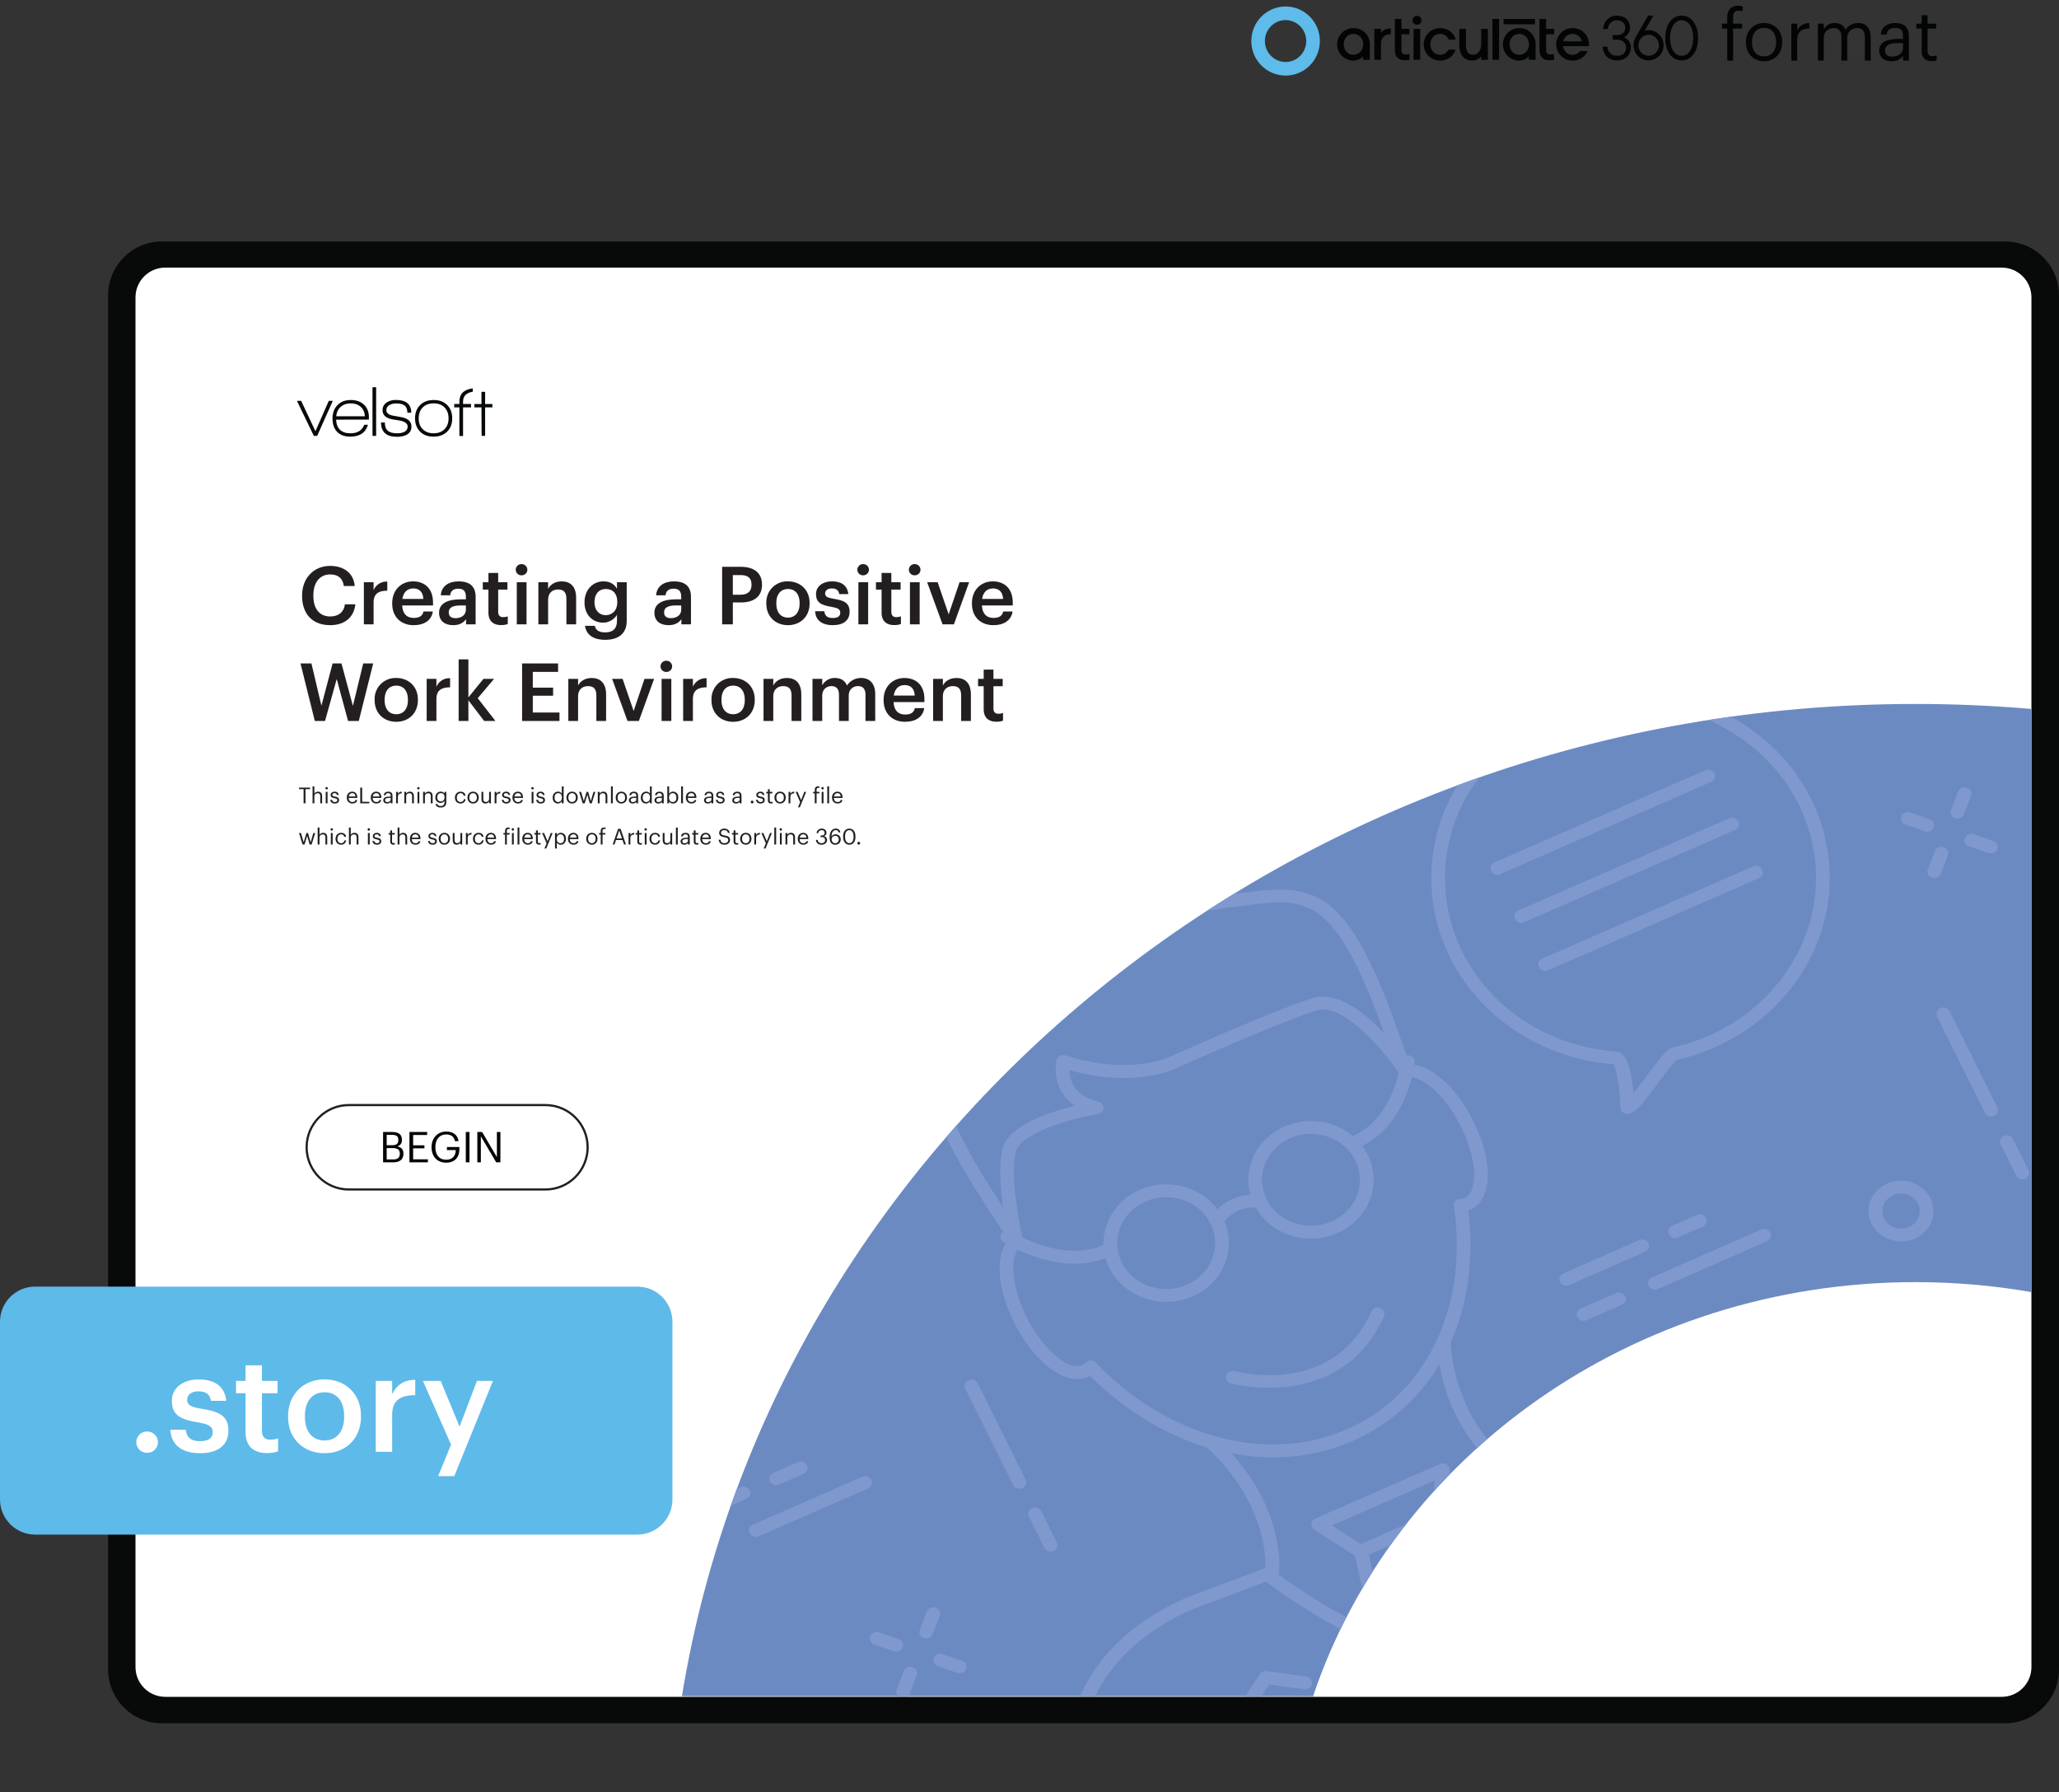
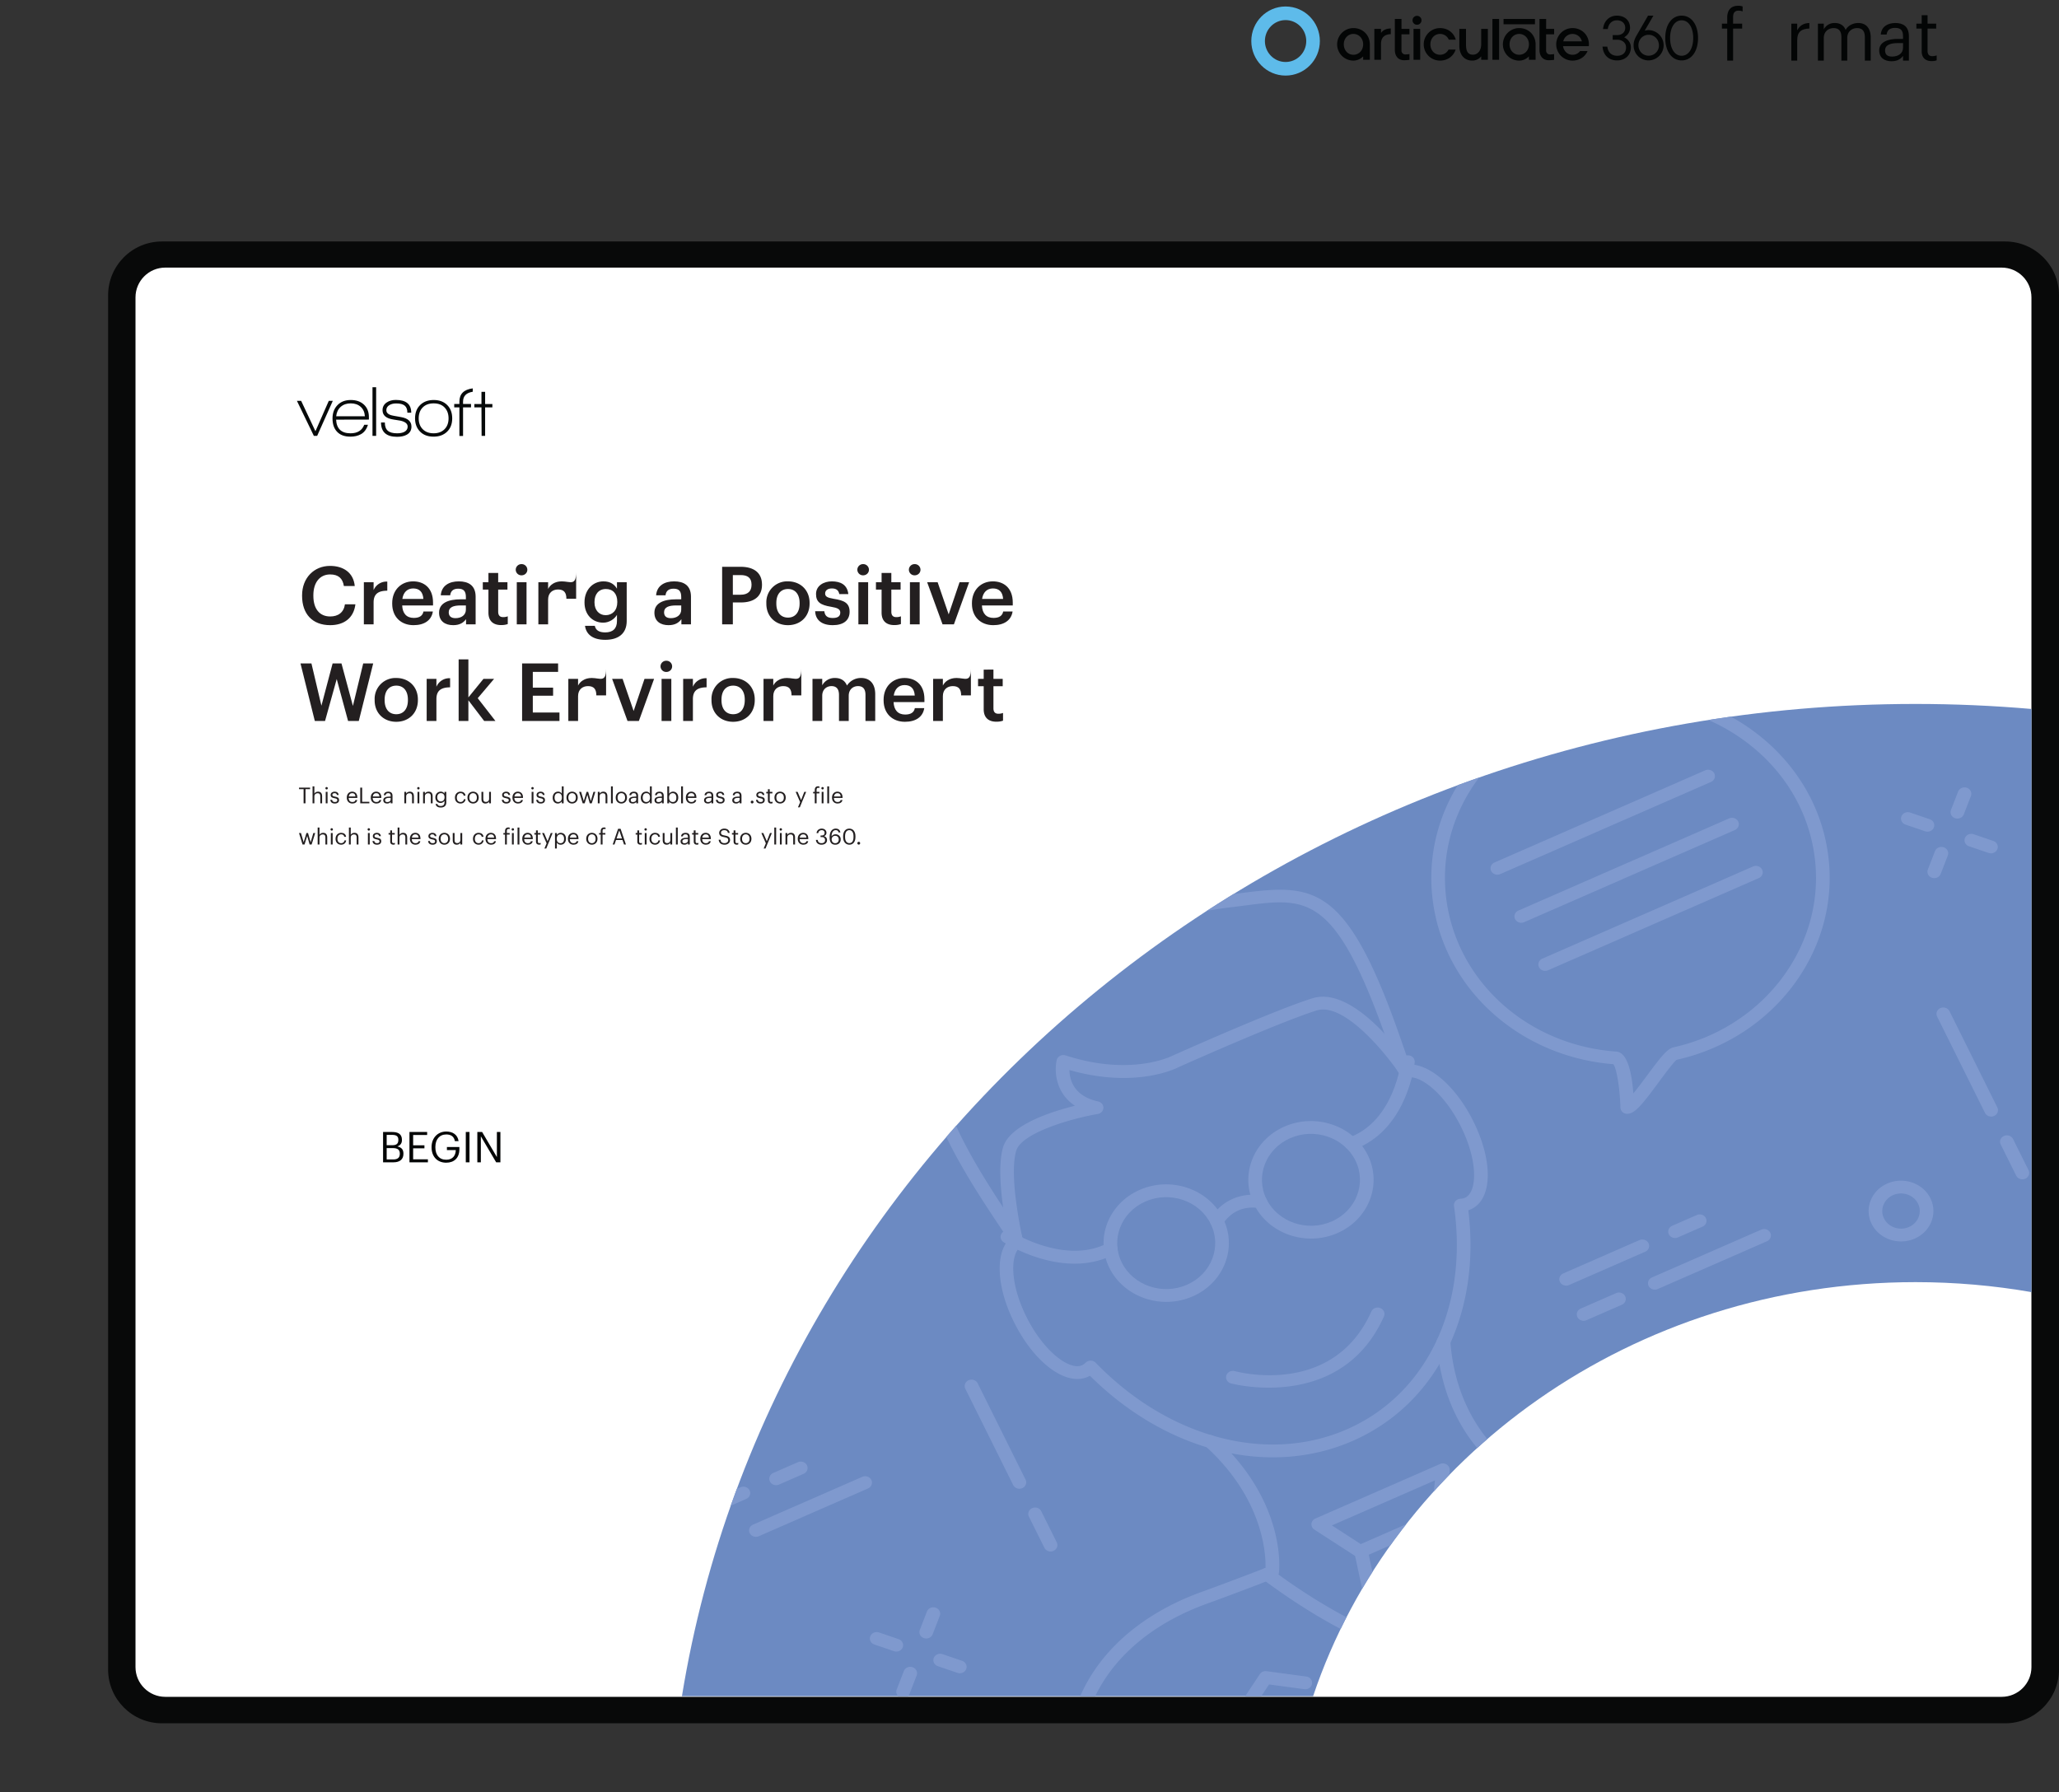
<svg xmlns="http://www.w3.org/2000/svg" xmlns:xlink="http://www.w3.org/1999/xlink" width="1251.275" height="1089.232" viewBox="0 0 938.456 816.924">
  <rect x="0" y="0" width="938.456" height="816.924" fill="#333333" stroke="none" />
  <g data-name="Figure">
    <g data-name="PlacedPDF">
      <clipPath id="a">
        <path transform="matrix(1 0 0 -1 0 816.924)" d="M49.276 31.411h889.18v785.514H49.276z" />
      </clipPath>
      <g clip-path="url(#a)">
        <path d="M911.885 778.457H77.768c-11.98 0-21.694-9.713-21.694-21.694V136.61c0-11.982 9.713-21.695 21.694-21.695h834.117c11.981 0 21.694 9.713 21.694 21.695v620.153c0 11.98-9.713 21.694-21.694 21.694" fill="#fff" />
      </g>
      <path d="M144.555 198.683h-1.505l-7.719-15.962h1.93l6.51 13.836 6.083-13.836h1.831z" fill="#070a0a" />
      <clipPath id="b">
        <path transform="matrix(1 0 0 -1 0 816.924)" d="M49.276 31.411h889.18v785.514H49.276z" />
      </clipPath>
      <g clip-path="url(#b)">
        <path d="M159.863 183.866c-1.854 0-3.375.523-4.563 1.57-1.19 1.047-1.88 2.486-2.077 4.318h13.083c-.11-1.832-.747-3.271-1.913-4.318-1.167-1.047-2.677-1.57-4.53-1.57m-6.672 7.425c.217 4.143 2.408 6.214 6.574 6.214 3.16 0 5.244-1.296 6.247-3.891h1.7c-.632 2.049-1.711 3.488-3.237 4.317-1.33.74-2.923 1.112-4.776 1.112-2.682 0-4.732-.774-6.15-2.322-1.33-1.44-1.994-3.435-1.994-5.986 0-2.507.757-4.536 2.273-6.084s3.527-2.322 6.035-2.322 4.514.703 6.018 2.109c1.505 1.407 2.258 3.299 2.258 5.675v1.145zM169.773 176.506h1.668v22.177h-1.668zM180.96 199.108c-4.864 0-7.295-2.18-7.295-6.542h1.734c0 1.723.446 2.977 1.341 3.762.893.785 2.311 1.177 4.252 1.177 1.308 0 2.388-.207 3.238-.62 1.047-.546 1.57-1.353 1.57-2.422 0-1.308-1.09-2.213-3.27-2.714-.154-.044-1.244-.219-3.272-.524-3.27-.5-4.906-1.919-4.906-4.252 0-1.526.654-2.715 1.962-3.566 1.112-.74 2.475-1.112 4.09-1.112 4.687 0 7.032 1.941 7.032 5.822h-1.767c0-1.482-.404-2.556-1.21-3.22-.807-.666-2.105-.999-3.892-.999-1.2 0-2.214.24-3.042.72-.96.567-1.44 1.352-1.44 2.355 0 1.308 1.07 2.148 3.206 2.518.567.11 1.722.317 3.467.622 3.184.545 4.776 1.995 4.776 4.35 0 1.657-.72 2.89-2.159 3.696-1.157.633-2.628.95-4.416.95M202.645 185.746c-1.2-1.254-2.867-1.88-5.004-1.88-2.094 0-3.751.615-4.972 1.847-1.222 1.232-1.831 2.895-1.831 4.99 0 2.07.615 3.722 1.847 4.954 1.232 1.232 2.884 1.847 4.956 1.847 2.07 0 3.723-.615 4.956-1.847 1.23-1.232 1.847-2.884 1.847-4.955 0-2.05-.6-3.702-1.8-4.956m-5.036 13.296c-2.595 0-4.65-.774-6.166-2.322s-2.273-3.554-2.273-6.018c0-2.552.779-4.585 2.339-6.1 1.559-1.516 3.614-2.274 6.165-2.274 2.552 0 4.596.758 6.133 2.273 1.538 1.516 2.307 3.55 2.307 6.101 0 2.55-.78 4.578-2.34 6.083-1.558 1.505-3.613 2.257-6.165 2.257M221.112 185.694v12.989h-1.602l-.066-12.99h-3.238v-1.536h3.238v-5.558h1.668v5.558h3.304v1.537zM211.051 183.08c0-2.543 1.472-4.048 4.416-4.518v-1.534c-4.055.51-6.084 2.526-6.084 6.052v1.047h-2.355v1.57h2.355v13.018h1.668v-13.018h3.631v-1.57h-3.63z" fill="#070a0a" />
        <path d="M179.295 528.495c2.01 0 2.938-.89 2.938-2.571v-.077c0-1.702-.947-2.514-3.17-2.514h-2.823v5.162zm-.542-6.477c2.03 0 2.804-.734 2.804-2.436v-.077c0-1.566-.909-2.204-2.842-2.204h-2.475v4.717zm-4.156-6.032h4.156c2.572 0 4.447.851 4.447 3.577v.078c0 1.256-.503 2.377-2.088 2.918 2.011.484 2.765 1.508 2.765 3.306v.078c0 2.61-1.779 3.866-4.543 3.866h-4.737zM186.623 515.986h8.062v1.373h-6.38v4.697h5.143v1.373h-5.143v5.007h6.728v1.373h-8.41zM196.697 522.985v-.155c0-4.04 2.726-7.057 6.69-7.057 2.744 0 5.2 1.276 5.625 4.39h-1.682c-.387-2.204-1.895-3.056-3.905-3.056-3.17 0-4.988 2.32-4.988 5.704v.154c0 3.422 1.701 5.665 4.95 5.665 2.996 0 4.291-1.953 4.35-4.408h-4.04v-1.392h5.682v1.025c0 4.002-2.455 6.128-5.993 6.128-4.253 0-6.689-2.958-6.689-6.998M212.301 515.987h1.682v13.823h-1.682zM217.56 515.986h2.185l6.728 11.426v-11.426h1.604v13.823h-1.933l-6.98-11.85v11.85h-1.604z" fill="#030505" />
-         <path stroke-miterlimit="10" fill="none" stroke="#231f20" d="M158.987 542.19c-10.624 0-19.236-8.612-19.236-19.236s8.612-19.236 19.236-19.236h89.611c10.624 0 19.236 8.612 19.236 19.236s-8.612 19.236-19.236 19.236h-89.61z" />
        <path d="M75.313 773.452c-7.428 0-13.555-6.05-13.555-13.555V135.533c0-7.429 6.05-13.555 13.555-13.555h837.03c7.428 0 13.554 6.05 13.554 13.555v624.364h.001c0 7.429-6.05 13.555-13.555 13.555zm863.144-12.368V134.576c0-13.555-11.028-24.506-24.506-24.506H73.781c-13.554 0-24.505 11.027-24.505 24.506v626.432c0 13.554 11.027 24.505 24.505 24.505h840.17c13.478 0 24.429-10.951 24.506-24.429" fill="#080909" />
      </g>
      <clipPath id="c">
        <path transform="matrix(1 0 0 -1 0 816.924)" d="M49.276 31.411h889.18v785.514H49.276z" />
      </clipPath>
      <g clip-path="url(#c)">
        <symbol id="d">
          <path d="M.075 0h.083v.453h.128v.07H.158v.094c0 .053.022.09.076.09A.163.163 0 0 0 .293.696v.07a.168.168 0 0 1-.062.01C.127.776.075.714.075.608V.523H0v-.07h.075V0z" />
        </symbol>
        <symbol id="e">
-           <path d="M.257.069C.151.069.086.147.086.266v.008c0 .12.066.198.171.198.104 0 .171-.078.171-.199V.266C.428.148.362.069.257.069M.256 0c.149 0 .258.109.258.267v.008c0 .157-.109.266-.257.266C.109.541 0 .431 0 .274V.266C0 .113.107 0 .256 0z" />
-         </symbol>
+           </symbol>
        <symbol id="f">
          <path d="M0 0h.083v.287c0 .129.067.162.172.167v.078C.161.529.116.488.083.429v.094H0V0z" />
        </symbol>
        <symbol id="g">
          <path d="M0 0h.083v.32c0 .094.07.14.138.14C.293.46.332.422.332.33V0h.083v.32c0 .094.07.14.138.14C.625.46.664.422.664.33V0h.083v.324c0 .152-.082.208-.176.208C.506.532.428.502.392.434.365.504.306.532.239.532A.17.17 0 0 1 .083.443v.08H0V0z" />
        </symbol>
        <symbol id="h">
          <path d="M.174 0c.077 0 .124.026.163.075V.009H.42v.345C.42.5.329.541.229.541.128.541.033.497.022.378h.083c.008.064.048.094.12.094.08 0 .112-.035.112-.118V.316H.262C.128.316 0 .275 0 .154 0 .047.077 0 .174 0m.008.066C.109.066.083.1.083.154c0 .077.077.103.182.103h.072V.192C.337.111.27.066.182.066z" />
        </symbol>
        <symbol id="i">
          <path d="M.216 0C.25 0 .27.005.287.011v.07A.17.17 0 0 0 .223.07C.181.07.158.095.158.146V.46H.28v.07H.158v.119H.075V.53H0V.46h.075V.138C.075.056.121 0 .216 0z" />
        </symbol>
        <use xlink:href="#d" transform="matrix(32.22 0 0 -32.22 784.82 27.627)" fill="#030505" />
        <use xlink:href="#e" transform="matrix(32.22 0 0 -32.22 795.742 27.917)" fill="#030505" />
        <use xlink:href="#f" transform="matrix(32.22 0 0 -32.22 816.46 27.627)" fill="#030505" />
        <use xlink:href="#g" transform="matrix(32.22 0 0 -32.22 828.574 27.627)" fill="#030505" />
        <use xlink:href="#h" transform="matrix(32.22 0 0 -32.22 856.51 27.917)" fill="#030505" />
        <use xlink:href="#i" transform="matrix(32.22 0 0 -32.22 873.457 27.853)" fill="#030505" />
        <path d="M740.277 16.994c1.298-.766 2.664-2.16 2.664-4.339 0-3.3-2.404-5.522-5.982-5.522-3.207 0-5.646 2.113-6.213 5.384l-.127.731h2.164l.106-.492c.478-2.19 1.998-3.497 4.07-3.497 2.27 0 3.785 1.365 3.785 3.396 0 2.292-1.796 3.334-3.567 3.334h-2.141v2.125h2.125c1.91 0 3.966 1.11 3.966 3.55 0 2.32-1.557 3.76-4.057 3.76-2.357 0-3.921-1.31-4.401-3.672l-.1-.497h-2.186l.11.717c.538 3.491 2.997 5.567 6.577 5.567 3.68 0 6.253-2.42 6.253-5.895.009-2.426-1.567-3.897-3.046-4.65M645.835 7.214a2.039 2.039 0 0 0-1.988 2.441 2.038 2.038 0 0 0 1.6 1.6 2.043 2.043 0 0 0 2.444-1.987 2.049 2.049 0 0 0-.599-1.456 2.049 2.049 0 0 0-1.457-.598M699.607 8.63h-14.323v2.427h14.323zM751.417 25.39c-2.608 0-4.654-2.09-4.654-4.76s2.046-4.774 4.654-4.774 4.687 2.104 4.687 4.787a4.604 4.604 0 0 1-1.334 3.35 4.673 4.673 0 0 1-1.534 1.034 4.728 4.728 0 0 1-1.82.363m0-11.667a6.365 6.365 0 0 0-1.787.265l3.974-6.854h-2.461l-5.32 9.229c-.904 1.656-1.255 2.866-1.255 4.267 0 3.875 3.013 6.91 6.856 6.91a7.021 7.021 0 0 0 4.839-2.076 6.872 6.872 0 0 0 1.992-4.833 6.871 6.871 0 0 0-1.992-4.832 7.017 7.017 0 0 0-4.84-2.076zM766.466 9.258c3.149 0 5.264 3.247 5.264 8.079 0 4.831-2.115 8.078-5.264 8.078-3.15 0-5.261-3.247-5.261-8.078 0-4.832 2.116-8.079 5.26-8.079m0-2.124c-4.464 0-7.465 4.101-7.465 10.203 0 6.101 3 10.203 7.466 10.203 4.465 0 7.466-4.099 7.466-10.203 0-6.105-3.001-10.203-7.466-10.203M629.739 14.649l-.297.349V13.17h-3.043v14.088h3.04V19.96c0-2.79 1.58-4.328 4.46-4.383v-2.598c-1.867.03-3.228.579-4.16 1.67M683.252 8.63h-3.039v18.628h3.039zM616.864 24.964c-2.5 0-4.384-2.043-4.384-4.75 0-2.705 1.885-4.75 4.384-4.75 2.499 0 4.44 2.045 4.44 4.75 0 2.707-1.91 4.75-4.44 4.75m0-12.163a7.422 7.422 0 0 0-5.247 2.172 7.41 7.41 0 0 0 0 10.484 7.426 7.426 0 0 0 5.247 2.17 6.255 6.255 0 0 0 4.44-1.938v1.569h3.043v-7.043c-.004-4.227-3.218-7.414-7.483-7.414M647.297 13.174h-3.04v14.084h3.04zM656.33 15.465a4.27 4.27 0 0 1 4.007 2.633h3.183c-.901-3.226-3.696-5.297-7.19-5.297a7.413 7.413 0 0 0-5.247 12.656 7.426 7.426 0 0 0 5.247 2.17c3.379 0 6.15-1.97 7.12-5.041h-3.232a4.263 4.263 0 0 1-3.888 2.378c-2.495 0-4.38-2.044-4.38-4.75s1.885-4.75 4.38-4.75M712.503 18.837l.07-.22a4.261 4.261 0 0 1 4.143-3.138 4.308 4.308 0 0 1 4.206 3.138l.066.22zm4.213-6.036a7.413 7.413 0 0 0-5.247 12.656 7.426 7.426 0 0 0 5.247 2.17c3.106 0 5.717-1.666 6.868-4.365h-3.399a4.221 4.221 0 0 1-3.469 1.702c-2.132 0-3.839-1.49-4.282-3.71l-.039-.2h11.751c.034-.28.052-.561.053-.843 0-4.223-3.218-7.41-7.483-7.41M638.778 8.63h-3.036v14.091c0 2.922 1.616 4.736 4.223 4.736a21.699 21.699 0 0 0 2.443-.182V24.65c-.648.098-1.3.156-1.955.174a1.745 1.745 0 0 1-1.689-1.852V15.65h3.644V13.17h-3.63zM704.704 8.63h-3.037v14.091c0 2.922 1.617 4.736 4.223 4.736a22.673 22.673 0 0 0 2.443-.178V24.65c-.647.098-1.3.156-1.954.174a1.744 1.744 0 0 1-1.69-1.852V15.65h3.658v-2.475h-3.643zM692.415 24.964c-2.499 0-4.384-2.043-4.384-4.75 0-2.705 1.885-4.75 4.384-4.75 2.499 0 4.443 2.045 4.443 4.75 0 2.707-1.913 4.75-4.443 4.75m0-12.163a7.42 7.42 0 0 0-7.421 7.414 7.414 7.414 0 0 0 7.421 7.413 6.247 6.247 0 0 0 4.443-1.94v1.57h3.039v-7.043c0-4.227-3.217-7.414-7.482-7.414M675.107 20.134c0 3.253-1.899 4.795-3.734 4.795-2.792 0-3.194-2.295-3.194-4.743v-7.012h-3.04v7.776c0 3.438 1.801 6.664 5.912 6.664a5.152 5.152 0 0 0 4.053-1.932v1.562h3.036v-14.07h-3.036z" fill="#030505" />
        <path d="M585.946 28.254c5.205 0 9.424-4.275 9.424-9.548s-4.219-9.548-9.424-9.548c-5.205 0-9.424 4.275-9.424 9.548s4.22 9.548 9.424 9.548m0 6.2c8.63 0 15.624-7.051 15.624-15.748 0-8.698-6.995-15.748-15.624-15.748-8.629 0-15.624 7.05-15.624 15.748 0 8.697 6.995 15.748 15.624 15.748" fill="#5ebbea" fill-rule="evenodd" />
      </g>
    </g>
    <g data-name="Figure">
      <clipPath id="j">
        <path transform="matrix(1 0 0 -1 0 816.924)" d="M873.056 496.049c-284.691 0-520.524-196.183-562.245-452.283H598.49c36.764 109.403 145.786 188.733 274.566 188.733 18.053 0 35.716-1.56 52.847-4.543v265.807a611.565 611.565 0 0 1-52.847 2.286z" />
      </clipPath>
      <g clip-path="url(#j)">
        <path d="M937.847 278.147H309.173V860.43h628.674z" fill="#6c8ac2" />
        <path d="M588.069 518.792c-11.165 4.883-16.01 17.375-10.805 27.847 5.206 10.472 18.523 15.019 29.687 10.135 11.165-4.883 16.01-17.374 10.805-27.846-5.206-10.472-18.523-15.02-29.687-10.136m21.511 43.271c-14.272 6.242-31.299.43-37.954-12.958-6.656-13.388-.458-29.36 13.814-35.602 14.272-6.242 31.299-.43 37.955 12.959 6.655 13.387.457 29.359-13.815 35.601" fill="#7f99ce" />
        <path d="M619.288 523.09c-.74.324-1.497.626-2.276.906-1.605.578-3.405-.173-4.019-1.678-.619-1.505.243-3.211 1.789-3.77 20.758-7.474 23.796-34.623 23.824-34.896.17-1.605 1.694-2.777 3.4-2.619 1.709.157 2.96 1.585 2.79 3.189-.126 1.222-3.304 29.156-25.509 38.869M522.096 547.648c-11.165 4.883-16.01 17.375-10.805 27.847 5.206 10.472 18.523 15.019 29.688 10.135 11.164-4.883 16.01-17.374 10.805-27.846-5.206-10.472-18.523-15.02-29.688-10.136m21.512 43.271c-14.272 6.242-31.3.43-37.955-12.958-6.656-13.388-.458-29.36 13.814-35.602 14.272-6.242 31.3-.43 37.955 12.959 6.656 13.387.457 29.359-13.814 35.601" fill="#7f99ce" />
        <path d="M505.54 572.843c-22.21 9.715-47.06-5.96-48.14-6.655-1.418-.91-1.779-2.723-.81-4.052.974-1.334 2.905-1.671 4.32-.764.243.155 24.477 15.372 43.817 5.314 1.5-.776 3.397-.273 4.228 1.137.834 1.41.291 3.185-1.213 3.967-.729.38-1.464.73-2.202 1.053M555.92 559.194a3.291 3.291 0 0 1-2.93-.148c-1.468-.835-1.938-2.63-1.047-4.007 6.924-10.72 18.262-11.223 23.289-9.99 1.661.408 2.657 2.002 2.223 3.56-.436 1.559-2.132 2.494-3.797 2.086-.392-.093-10.185-2.241-16.395 7.368-.33.512-.804.895-1.344 1.131M603.942 627.526c-20.498 8.966-42.547 3.155-42.878 3.064-1.649-.452-2.591-2.07-2.111-3.616.48-1.546 2.207-2.433 3.856-1.985 1.822.496 44.83 11.71 62.234-27.184.665-1.485 2.486-2.186 4.07-1.561 1.584.623 2.331 2.333 1.664 3.82-6.558 14.662-16.5 22.942-26.835 27.462M667.318 759.011a3.288 3.288 0 0 1-2.92-.143c-1.471-.83-1.947-2.622-1.065-4.003.076-.117 7.598-12.018 14.197-34.589.734-2.502 1.449-4.826 2.135-7.063 3.774-12.267 6.754-21.958 7.405-44.97.044-1.61 1.479-2.882 3.192-2.84 1.717.044 3.072 1.384 3.026 2.995-.67 23.757-3.748 33.764-7.645 46.433-.68 2.214-1.388 4.513-2.114 6.99-6.85 23.432-14.54 35.549-14.865 36.054-.332.515-.804.9-1.346 1.136" fill="#7f99ce" />
        <path d="M667.313 759.014c-.325.142-.68.233-1.056.262-1.399.11-34.847 2.17-90.724-39.423-1.345-1.002-1.571-2.837-.503-4.099 1.071-1.262 3.025-1.475 4.37-.472 53.658 39.942 86.036 38.2 86.358 38.178 1.707-.119 3.203 1.08 3.336 2.682.104 1.248-.641 2.373-1.78 2.872M620.214 703.826l32.316-14.134 1.502-14.917-46.964 20.542zm36.56-9.552-35.545 15.548c-1.001.437-2.173.345-3.082-.243l-19.083-12.352c-.918-.594-1.427-1.603-1.333-2.646.094-1.042.774-1.957 1.786-2.4l56.808-24.848a3.286 3.286 0 0 1 3.108.26c.912.603 1.41 1.617 1.304 2.66l-2.18 21.651c-.105 1.03-.783 1.932-1.783 2.37" fill="#7f99ce" />
        <path d="M681.848 723.703c-1.272.556-2.828.249-3.744-.824L653.03 693.45c-1.073-1.258-.853-3.095.488-4.1 1.345-1.007 3.298-.801 4.373.457l25.075 29.427c1.073 1.259.853 3.095-.488 4.102-.199.148-.409.27-.63.366M629.552 746.576a3.26 3.26 0 0 1-.703.217c-1.684.317-3.325-.705-3.663-2.285l-7.917-36.933c-.336-1.58.75-3.117 2.437-3.436 1.684-.317 3.325.705 3.663 2.285l7.917 36.933c.287 1.347-.461 2.663-1.734 3.22M495.773 620.483a3.273 3.273 0 0 1 1.339-.273 3.21 3.21 0 0 1 2.278.954c33.257 34.312 78.202 46.223 114.498 30.347 36.298-15.877 55.46-55.828 48.814-101.778a2.795 2.795 0 0 1 .683-2.25 3.186 3.186 0 0 1 2.225-1.056c.834-.044 1.434-.176 2.073-.456 5.56-2.431 6.18-16.354-1.82-32.445-7.639-15.366-18.593-23.58-24.36-22.38-1.24.258-2.521-.215-3.239-1.196l-1.134-1.548a2.78 2.78 0 0 1-.396-.758l-.73-2.128c-3.727-10.867-7.581-22.104-12.076-32.85-18.66-44.813-31.383-43.166-56.732-39.883-2.238.29-4.557.59-6.975.873-17.71 2.102-37.305 7.623-56.662 15.965-19.22 8.532-36.325 19.063-49.431 30.441-1.78 1.551-3.517 3.026-5.19 4.448-18.976 16.103-28.5 24.187-3.897 66.396 5.898 10.162 12.612 20.174 19.106 29.856l1.228 1.833c.161.238.283.497.363.77l.537 1.809c.342 1.147-.096 2.373-1.103 3.098-4.687 3.372-5.02 16.524 2.618 31.89 8 16.09 19.769 24.595 25.328 22.163.639-.28 1.133-.626 1.701-1.194.275-.275.6-.493.954-.648M616.517 656.8c-38.091 16.66-84.811 4.99-119.741-29.697-.33.185-.673.355-1.028.51-9.915 4.337-24.359-6.404-33.596-24.985-7.752-15.595-8.616-30.78-2.432-37.506l-.84-1.253c-6.542-9.759-13.31-19.85-19.3-30.168-25.811-44.278-16.523-55.098 5.182-73.518a484.68 484.68 0 0 0 5.134-4.399c13.57-11.78 31.217-22.655 51.034-31.452 19.957-8.6 40.182-14.29 58.517-16.467 2.395-.28 4.688-.576 6.898-.862 28.995-3.755 43.802-3.475 63.377 43.536 4.564 10.911 8.448 22.237 12.205 33.19l.505 1.475c9.467-.121 21.316 10.26 29.069 25.855 9.237 18.582 8.726 35.865-1.189 40.201-.356.156-.715.292-1.078.41 5.875 47.395-14.624 88.468-52.717 105.13" fill="#7f99ce" />
        <path d="M464.396 568.059c-.206.09-.428.16-.66.207-1.68.34-3.335-.66-3.698-2.235-.28-1.219-6.829-29.99-2.831-43.146 3.025-9.951 21.173-15.979 32.723-18.856-8.688-5.769-9.486-15.446-8.31-20.783.181-.822.732-1.531 1.51-1.946a3.285 3.285 0 0 1 2.555-.22c29.96 9.735 48.5.247 48.681.151 2.071-.936 46.316-20.727 63.779-26.182 19.24-6.01 42.372 27.395 44.946 31.224.916 1.362.48 3.164-.972 4.024-1.434.854-3.372.452-4.291-.91-6.277-9.327-25.289-32.684-37.717-28.801-17.104 5.342-62.411 25.61-62.868 25.815-.6.335-19.241 10.05-49.815 1.345.07 4.438 1.937 11.87 13.084 14.318 1.432.315 2.434 1.53 2.399 2.91-.037 1.382-1.105 2.552-2.546 2.8-13.1 2.267-34.773 8.809-37.175 16.71-3.577 11.768 2.864 40.03 2.93 40.314.312 1.357-.436 2.697-1.724 3.26M819.401 662.703c-1.088.476-2.421.335-3.376-.458-25.606-21.23-62.815-23.154-97.062-5.037a1461.64 1461.64 0 0 1-27.348 13.7c-1.598.773-3.403.188-4.196-1.24-.792-1.43-.2-3.192 1.324-3.935a1456.587 1456.587 0 0 0 27.197-13.625c36.624-19.37 76.55-17.162 104.204 5.765 1.288 1.067 1.409 2.911.27 4.118-.29.31-.638.549-1.013.712M465.928 678.322c-1.556.681-3.408.05-4.134-1.41l-21.816-43.885c-.726-1.46-.052-3.197 1.505-3.878 1.556-.68 3.408-.049 4.133 1.411l21.817 43.885c.725 1.46.052 3.196-1.505 3.877M480.148 706.925c-1.557.681-3.408.05-4.134-1.41l-7.059-14.199c-.726-1.46-.051-3.197 1.505-3.877 1.557-.681 3.408-.05 4.134 1.41l7.058 14.199c.726 1.46.052 3.196-1.504 3.877M908.855 508.678c-1.556.68-3.408.049-4.134-1.411l-21.816-43.885c-.726-1.46-.052-3.197 1.504-3.877 1.557-.681 3.408-.05 4.134 1.41L910.36 504.8c.727 1.46.052 3.197-1.504 3.878M923.074 537.28c-1.556.681-3.408.05-4.134-1.41l-7.057-14.199c-.726-1.46-.052-3.196 1.504-3.877 1.556-.68 3.408-.05 4.134 1.411l7.058 14.198c.726 1.46.052 3.196-1.505 3.877M879.814 378.82a3.29 3.29 0 0 1-2.379.097l-8.937-3.05c-1.614-.552-2.446-2.226-1.859-3.74.588-1.515 2.372-2.296 3.987-1.745l8.936 3.05c1.615.552 2.447 2.226 1.86 3.74a2.99 2.99 0 0 1-1.608 1.647M908.75 388.698a3.287 3.287 0 0 1-2.378.098l-8.938-3.05c-1.614-.552-2.447-2.226-1.858-3.74.587-1.515 2.371-2.296 3.986-1.745l8.937 3.051c1.614.551 2.447 2.225 1.86 3.74a2.99 2.99 0 0 1-1.61 1.646M882.92 399.996a3.287 3.287 0 0 1-2.378.097c-1.614-.551-2.447-2.225-1.859-3.74l3.253-8.382c.588-1.514 2.372-2.295 3.987-1.744 1.615.552 2.447 2.226 1.86 3.74l-3.254 8.382a2.99 2.99 0 0 1-1.608 1.647M893.452 372.854a3.287 3.287 0 0 1-2.378.097c-1.615-.551-2.447-2.225-1.86-3.74l3.254-8.383c.588-1.513 2.372-2.294 3.987-1.742 1.615.55 2.447 2.224 1.859 3.74l-3.253 8.382a2.99 2.99 0 0 1-1.609 1.646M409.83 752.55a3.287 3.287 0 0 1-2.377.097l-8.936-3.051c-1.615-.55-2.447-2.225-1.86-3.74.589-1.513 2.373-2.294 3.988-1.743l8.935 3.052c1.615.55 2.447 2.225 1.859 3.74a2.987 2.987 0 0 1-1.608 1.645M438.767 762.43a3.287 3.287 0 0 1-2.378.097l-8.935-3.052c-1.615-.55-2.448-2.225-1.86-3.74.588-1.513 2.372-2.294 3.987-1.743l8.935 3.052c1.615.551 2.447 2.225 1.86 3.74a2.987 2.987 0 0 1-1.609 1.646M412.94 773.726a3.291 3.291 0 0 1-2.378.098c-1.615-.551-2.447-2.225-1.86-3.74l3.252-8.382c.588-1.514 2.372-2.295 3.986-1.744 1.615.552 2.447 2.226 1.86 3.74l-3.252 8.382a2.99 2.99 0 0 1-1.608 1.646M423.471 746.584a3.291 3.291 0 0 1-2.378.098c-1.614-.551-2.446-2.225-1.859-3.74l3.252-8.382c.588-1.515 2.372-2.295 3.986-1.744 1.615.551 2.447 2.225 1.859 3.74l-3.251 8.382a2.99 2.99 0 0 1-1.609 1.646M403.217 552.177a3.29 3.29 0 0 1-2.378.098l-8.937-3.05c-1.615-.552-2.447-2.226-1.86-3.74.589-1.515 2.372-2.295 3.987-1.745l8.937 3.05c1.615.552 2.447 2.226 1.86 3.74a2.99 2.99 0 0 1-1.609 1.647M387.92 536.332a3.287 3.287 0 0 1-2.379.097c-1.614-.55-2.447-2.225-1.859-3.74l3.253-8.382c.589-1.513 2.372-2.294 3.987-1.743 1.615.551 2.447 2.225 1.86 3.74l-3.254 8.382a2.99 2.99 0 0 1-1.608 1.646M862.84 544.759c-4.27 1.868-6.125 6.646-4.134 10.651 1.991 4.006 7.086 5.745 11.357 3.877 4.269-1.867 6.123-6.645 4.132-10.651-1.991-4.006-7.086-5.745-11.355-3.877m9.852 19.816c-7.38 3.229-16.183.223-19.624-6.699-3.44-6.92-.237-15.178 7.143-18.406 7.378-3.227 16.181-.222 19.622 6.7 3.441 6.921.237 15.179-7.141 18.405M395.637 678.464l-49.795 21.78c-1.557.681-3.408.05-4.134-1.41-.726-1.461-.052-3.197 1.504-3.878l49.796-21.78c1.556-.681 3.408-.05 4.134 1.41.726 1.461.052 3.197-1.505 3.878M366.286 671.79l-11.232 4.914c-1.557.68-3.408.049-4.134-1.412-.726-1.46-.052-3.196 1.504-3.877l11.233-4.913c1.556-.681 3.407-.049 4.133 1.411s.052 3.197-1.504 3.878M805.352 565.796l-49.795 21.78c-1.557.68-3.408.05-4.134-1.411-.726-1.46-.052-3.197 1.504-3.877l49.796-21.781c1.557-.68 3.408-.05 4.133 1.411.727 1.46.053 3.197-1.504 3.878M739.212 594.725l-16.11 7.047c-1.557.68-3.408.049-4.134-1.411-.726-1.46-.052-3.197 1.504-3.878l16.111-7.047c1.556-.68 3.408-.049 4.134 1.411.726 1.46.052 3.197-1.505 3.878M749.856 570.558l-34.722 15.187c-1.556.68-3.408.049-4.134-1.412-.726-1.46-.051-3.196 1.505-3.877l34.722-15.187c1.556-.68 3.407-.049 4.133 1.411s.052 3.197-1.504 3.878M776.002 559.121l-11.234 4.914c-1.556.681-3.408.049-4.134-1.411-.725-1.46-.052-3.197 1.505-3.878l11.234-4.913c1.556-.681 3.408-.05 4.134 1.41.726 1.461.052 3.197-1.505 3.878" fill="#7f99ce" />
        <path d="M689.154 671.986a3.276 3.276 0 0 1-2.992-.189c-1.148-.69-28.147-17.42-31.328-59.961-.12-1.608 1.173-3.002 2.885-3.115 1.714-.112 3.2 1.1 3.32 2.707 2.953 39.468 28.236 55.308 28.492 55.463 1.437.877 1.852 2.682.92 4.033-.329.479-.783.837-1.297 1.062M581.14 719.23c-.499.22-1.067.316-1.654.256-1.705-.176-2.937-1.616-2.753-3.216.033-.293 3.008-29.609-27.355-57.129-1.236-1.12-1.27-2.967-.076-4.126 1.192-1.157 3.162-1.19 4.398-.07 32.673 29.612 29.373 60.662 29.216 61.97-.125 1.047-.828 1.902-1.775 2.316M886.702 670.09c-1.557.681-3.408.05-4.134-1.41l-6.533-13.143c-.726-1.46-.052-3.197 1.505-3.877 1.556-.68 3.408-.05 4.134 1.411l6.532 13.142c.727 1.46.052 3.196-1.504 3.877M826.424 696.455c-1.556.681-3.407.05-4.133-1.41l-6.533-13.143c-.726-1.46-.052-3.197 1.504-3.877 1.557-.68 3.408-.05 4.134 1.411l6.533 13.142c.726 1.46.052 3.196-1.505 3.877M766.147 722.82c-1.556.681-3.408.05-4.134-1.41l-6.533-13.143c-.726-1.46-.052-3.196 1.505-3.877 1.556-.68 3.408-.05 4.134 1.411l6.532 13.142c.726 1.46.052 3.196-1.504 3.877M917.237 656.734c-1.556.681-3.408.05-4.134-1.41l-4.649-9.353c-.725-1.46-.052-3.196 1.505-3.877 1.556-.68 3.408-.049 4.134 1.411l4.648 9.352c.727 1.46.053 3.196-1.504 3.877M856.96 683.1c-1.557.68-3.408.048-4.134-1.412l-4.649-9.352c-.726-1.46-.052-3.196 1.504-3.877 1.557-.68 3.408-.049 4.134 1.411l4.649 9.352c.726 1.46.052 3.196-1.504 3.877M796.682 709.464c-1.556.681-3.408.05-4.134-1.41L787.9 698.7c-.725-1.46-.052-3.196 1.505-3.877 1.556-.68 3.408-.049 4.134 1.411l4.648 9.352c.726 1.46.053 3.196-1.504 3.877M707.485 328.305c-31.422 13.743-51.873 44.925-48.549 79.127 3.752 38.603 36.326 68.833 77.454 71.878 1.726.128 6.65.493 8.068 19.083 2.055-2.493 4.463-5.748 6.196-8.092 6.558-8.868 9.308-12.281 12.12-12.905 40.63-9.04 68.388-45.306 64.59-84.367-2.051-21.1-12.739-40.187-30.093-53.748-17.357-13.559-39.303-19.967-61.798-18.043-9.973.852-19.393 3.307-27.988 7.067M743.55 507.27a5.028 5.028 0 0 1-1.6.417 3.242 3.242 0 0 1-2.35-.725 2.852 2.852 0 0 1-1.043-2.104c-.248-8.846-1.719-17.796-3.207-19.774-43.898-3.497-78.596-35.852-82.608-77.123-4.545-46.76 32.311-88.271 82.167-92.535 24.15-2.066 47.711 4.814 66.344 19.37 18.632 14.558 30.106 35.05 32.307 57.702 4.079 41.934-25.735 80.872-69.349 90.575-1.162.705-5.545 6.631-8.444 10.553-6.2 8.383-9.381 12.403-12.217 13.644" fill="#7f99ce" />
        <path d="m779.84 356.42-96.053 42.012c-1.556.681-3.408.05-4.134-1.411-.726-1.46-.052-3.197 1.505-3.878l96.052-42.012c1.557-.681 3.408-.05 4.134 1.41.726 1.461.052 3.197-1.505 3.878M790.735 378.337l-96.053 42.012c-1.556.681-3.407.05-4.133-1.41-.726-1.461-.052-3.197 1.504-3.878l96.053-42.013c1.557-.681 3.408-.049 4.134 1.41.726 1.461.052 3.198-1.505 3.878M801.631 400.254l-96.053 42.012c-1.556.681-3.407.05-4.133-1.41-.726-1.461-.052-3.197 1.504-3.878l96.053-42.013c1.556-.68 3.407-.049 4.133 1.411s.052 3.197-1.504 3.878M341.646 679.349c-.726-1.46-2.578-2.092-4.134-1.411l-8.257 3.61v6.44l10.886-4.762c1.556-.68 2.23-2.417 1.505-3.877M863.3 701.966l-16.604-17.41c-1.145-1.204-3.117-1.3-4.39-.23-1.281 1.073-1.392 2.918-.245 4.119l13.81 14.482-180.084 78.768h14.72l171.79-75.14c.892-.39 1.534-1.153 1.732-2.058a2.788 2.788 0 0 0-.73-2.531M495.777 781.695c7.193-22.518 26.606-40.937 55.23-51.02a1486.61 1486.61 0 0 0 27.648-10.411c1.564-.608 2.343-2.322 1.687-3.812-.657-1.49-2.477-2.196-4.064-1.581a1475.661 1475.661 0 0 1-27.494 10.353c-31.288 11.024-52.28 31.473-59.532 56.47zM549.542 781.695l1.167-1.764 13.097 1.764h4.997c.41-.233.768-.552 1.033-.95l8.572-12.931 16.07 2.152a3.273 3.273 0 0 0 1.752-.242c.92-.402 1.612-1.22 1.765-2.232.244-1.596-.937-3.074-2.64-3.301l-18.078-2.423c-1.221-.164-2.429.365-3.08 1.347l-8.57 12.93-16.047-2.161c-1.222-.165-2.431.364-3.085 1.35l-4.275 6.46z" fill="#7f99ce" />
        <path d="M917.4 650.202 740.335 727.65l-12.329-24.8 189.394-82.84v-6.438l-194.842 85.222c-1.557.68-2.23 2.417-1.505 3.877l14.959 30.09c.726 1.46 2.577 2.092 4.133 1.411l177.255-77.53z" fill="#7f99ce" />
      </g>
    </g>
    <symbol id="k">
      <path d="M.349 0c.17 0 .292.087.313.259h-.13C.518.158.448.108.349.108.217.108.14.203.14.364v.008c0 .16.082.258.208.258C.451.63.504.581.519.486h.135C.638.654.511.736.347.736.148.736 0 .586 0 .371V.363C0 .143.125 0 .349 0z" />
    </symbol>
    <symbol id="l">
      <path d="M0 0h.121v.272c0 .111.064.145.17.146v.113a.174.174 0 0 1-.17-.106v.098H0V0z" />
    </symbol>
    <symbol id="m">
      <path d="M.265 0c.134 0 .223.06.24.17H.388C.379.119.341.09.268.09c-.09 0-.14.056-.144.155h.383V.28C.507.467.39.544.26.544.111.544 0 .436 0 .274V.266C0 .101.111 0 .265 0M.126.326c.012.081.061.13.134.13.075 0 .121-.04.127-.13H.126z" />
    </symbol>
    <symbol id="n">
      <path d="M.175 0c.08 0 .126.029.16.074V.01h.119v.343c0 .143-.092.191-.209.191C.128.544.031.493.021.371h.117c.006.052.037.082.1.082.071 0 .095-.035.095-.105V.321H.268C.118.321 0 .277 0 .155 0 .046.079 0 .175 0m.029.087C.144.087.12.116.12.16c0 .064.059.085.151.085h.062V.193C.333.126.278.087.204.087z" />
    </symbol>
    <symbol id="o">
      <path d="M.228 0C.265 0 .291.006.31.013v.096a.149.149 0 0 0-.059-.01c-.038 0-.06.021-.06.067v.275h.115v.091H.191v.115H.07V.532H0V.441h.07V.155C.07.056.124 0 .228 0z" />
    </symbol>
    <symbol id="p">
      <path d="M.013 0h.121v.523H.013V0m.059.609c.04 0 .072.03.072.069a.07.07 0 0 1-.072.07A.07.07 0 0 1 0 .678.07.07 0 0 1 .072.609z" />
    </symbol>
    <symbol id="q">
-       <path d="M0 0h.121v.308c0 .083.055.125.123.125.072 0 .104-.036.104-.115V0h.121v.329C.469.473.395.534.29.534.204.534.146.491.121.44v.083H0V0z" />
+       <path d="M0 0h.121v.308c0 .083.055.125.123.125.072 0 .104-.036.104-.115h.121v.329C.469.473.395.534.29.534.204.534.146.491.121.44v.083H0V0z" />
    </symbol>
    <symbol id="r">
      <path d="M.258 0C.42 0 .523.077.524.231v.484H.403v-.08C.373.687.321.726.235.726.1.726 0 .616 0 .469V.462C0 .311.101.213.232.213.309.213.374.26.403.31V.233C.403.139.351.092.257.092c-.079 0-.119.03-.129.082H.006C.02.074.094 0 .258 0m.004.306c-.078 0-.138.06-.138.157v.008c0 .095.052.16.142.16.087 0 .141-.059.141-.158V.466c0-.1-.061-.16-.145-.16z" />
    </symbol>
    <symbol id="s">
      <path d="M0 0z" />
    </symbol>
    <symbol id="t">
      <path d="M0 0h.133v.272h.1c.153 0 .262.067.262.218v.004C.495.644.39.715.23.715H0V0m.133.368v.244H.23C.315.612.365.579.365.494V.49C.365.411.318.368.23.368H.133z" />
    </symbol>
    <symbol id="u">
      <path d="M.269.094C.177.094.124.161.124.268v.008c0 .108.055.173.145.173S.413.383.413.275V.268C.413.161.359.094.269.094M.268 0c.154 0 .269.106.269.269v.008c0 .16-.115.267-.268.267A.259.259 0 0 1 0 .274V.266C0 .107.114 0 .268 0z" />
    </symbol>
    <symbol id="v">
      <path d="M.219 0c.134 0 .209.061.209.167 0 .111-.073.141-.196.16C.149.341.124.356.124.394c0 .037.031.062.083.062C.263.456.29.434.3.386h.112C.399.504.314.544.207.544.109.544.011.492.011.387.011.289.062.25.2.228.277.215.312.199.312.156.312.112.283.089.218.089.147.089.12.12.114.173H0C.005.062.084 0 .219 0z" />
    </symbol>
    <symbol id="w">
      <path d="M.191 0h.141l.189.523H.402L.267.124.13.523H0L.191 0z" />
    </symbol>
    <use xlink:href="#k" transform="matrix(36.704 0 0 -36.704 137.688 284.963)" fill="#231f20" />
    <use xlink:href="#l" transform="matrix(36.704 0 0 -36.704 165.84 284.596)" fill="#231f20" />
    <use xlink:href="#m" transform="matrix(36.704 0 0 -36.704 178.76 284.963)" fill="#231f20" />
    <use xlink:href="#n" transform="matrix(36.704 0 0 -36.704 200.122 284.963)" fill="#231f20" />
    <use xlink:href="#o" transform="matrix(36.704 0 0 -36.704 220.052 284.926)" fill="#231f20" />
    <use xlink:href="#p" transform="matrix(36.704 0 0 -36.704 235.064 284.596)" fill="#231f20" />
    <use xlink:href="#q" transform="matrix(36.704 0 0 -36.704 245.378 284.596)" fill="#231f20" />
    <use xlink:href="#r" transform="matrix(36.704 0 0 -36.704 266.41 291.643)" fill="#231f20" />
    <use xlink:href="#s" transform="matrix(36.704 0 0 -36.704 288.285 284.596)" fill="#231f20" />
    <use xlink:href="#n" transform="matrix(36.704 0 0 -36.704 298.269 284.963)" fill="#231f20" />
    <use xlink:href="#s" transform="matrix(36.704 0 0 -36.704 317.392 284.596)" fill="#231f20" />
    <use xlink:href="#t" transform="matrix(36.704 0 0 -36.704 329.137 284.596)" fill="#231f20" />
    <use xlink:href="#u" transform="matrix(36.704 0 0 -36.704 349.288 284.963)" fill="#231f20" />
    <use xlink:href="#v" transform="matrix(36.704 0 0 -36.704 371.53 284.963)" fill="#231f20" />
    <use xlink:href="#p" transform="matrix(36.704 0 0 -36.704 390.763 284.596)" fill="#231f20" />
    <use xlink:href="#o" transform="matrix(36.704 0 0 -36.704 399.242 284.926)" fill="#231f20" />
    <use xlink:href="#p" transform="matrix(36.704 0 0 -36.704 414.254 284.596)" fill="#231f20" />
    <use xlink:href="#w" transform="matrix(36.704 0 0 -36.704 422.586 284.596)" fill="#231f20" />
    <use xlink:href="#m" transform="matrix(36.704 0 0 -36.704 442.993 284.963)" fill="#231f20" />
    <use xlink:href="#s" transform="matrix(36.704 0 0 -36.704 462.923 284.596)" fill="#231f20" />
  </g>
  <g data-name="P">
    <symbol id="x">
      <path d="M.178 0h.127L.45.521.591 0h.133l.179.715H.779L.651.187.509.715h-.11L.26.19.136.715H0L.178 0z" />
    </symbol>
    <symbol id="y">
      <path d="M0 0h.121v.257L.317 0h.14l-.22.283.203.24H.308L.121.293v.472H0V0z" />
    </symbol>
    <symbol id="z">
      <path d="M0 0h.464v.105H.133v.209h.252v.1H.133V.61h.314v.105H0V0z" />
    </symbol>
    <symbol id="A">
      <path d="M0 0h.121v.313c0 .08.055.12.115.12C.295.433.329.4.329.323V0H.45v.313c0 .08.055.12.115.12.06 0 .093-.033.093-.11V0h.121v.331c0 .144-.078.203-.174.203A.206.206 0 0 1 .428.44C.402.505.348.534.28.534A.175.175 0 0 1 .121.443v.08H0V0z" />
    </symbol>
    <use xlink:href="#x" transform="matrix(36.704 0 0 -36.704 136.954 328.64)" fill="#231f20" />
    <use xlink:href="#u" transform="matrix(36.704 0 0 -36.704 170.759 329.008)" fill="#231f20" />
    <use xlink:href="#l" transform="matrix(36.704 0 0 -36.704 194.47 328.64)" fill="#231f20" />
    <use xlink:href="#y" transform="matrix(36.704 0 0 -36.704 209.041 328.64)" fill="#231f20" />
    <use xlink:href="#s" transform="matrix(36.704 0 0 -36.704 226.219 328.64)" fill="#231f20" />
    <use xlink:href="#z" transform="matrix(36.704 0 0 -36.704 237.964 328.64)" fill="#231f20" />
    <use xlink:href="#q" transform="matrix(36.704 0 0 -36.704 259.032 328.64)" fill="#231f20" />
    <use xlink:href="#w" transform="matrix(36.704 0 0 -36.704 279 328.64)" fill="#231f20" />
    <use xlink:href="#p" transform="matrix(36.704 0 0 -36.704 301.058 328.64)" fill="#231f20" />
    <use xlink:href="#l" transform="matrix(36.704 0 0 -36.704 311.372 328.64)" fill="#231f20" />
    <use xlink:href="#u" transform="matrix(36.704 0 0 -36.704 324.292 329.008)" fill="#231f20" />
    <use xlink:href="#q" transform="matrix(36.704 0 0 -36.704 348.003 328.64)" fill="#231f20" />
    <use xlink:href="#A" transform="matrix(36.704 0 0 -36.704 370.319 328.64)" fill="#231f20" />
    <use xlink:href="#m" transform="matrix(36.704 0 0 -36.704 402.729 329.008)" fill="#231f20" />
    <use xlink:href="#q" transform="matrix(36.704 0 0 -36.704 425.302 328.64)" fill="#231f20" />
    <use xlink:href="#o" transform="matrix(36.704 0 0 -36.704 445.783 328.971)" fill="#231f20" />
  </g>
  <g data-name="P">
    <symbol id="B">
      <path d="M.208 0h.087v.644h.208v.071H0V.644h.208V0z" />
    </symbol>
    <symbol id="C">
      <path d="M0 0h.083v.317c0 .094.069.143.146.143C.313.46.352.419.352.327V0h.083v.321c0 .152-.076.211-.184.211C.165.532.107.489.083.44v.333H0V0z" />
    </symbol>
    <symbol id="D">
      <path d="M.015 0h.083v.523H.015V0m.04.632c.03 0 .055.025.055.055S.085.742.055.742A.055.055 0 0 1 0 .687C0 .657.025.632.055.632z" />
    </symbol>
    <symbol id="E">
      <path d="M.205 0c.127 0 .192.064.192.159C.397.27.321.294.213.314.117.331.091.35.091.397c0 .045.039.075.099.075C.256.472.288.447.3.39h.08C.366.503.285.541.191.541.109.541.014.491.014.394.014.303.06.265.196.24.277.225.318.207.318.152.318.096.283.069.204.069.12.069.087.108.081.17H0C.005.063.08 0 .205 0z" />
    </symbol>
    <symbol id="F">
      <path d="M0 0z" />
    </symbol>
    <symbol id="G">
      <path d="M.253 0c.118 0 .205.055.223.16H.393C.382.099.335.069.254.069.147.069.09.135.086.254H.48v.027c0 .187-.114.26-.235.26C.101.541 0 .431 0 .273V.265C0 .104.105 0 .253 0M.089.321C.103.414.16.472.245.472c.086 0 .142-.043.15-.151H.089z" />
    </symbol>
    <symbol id="H">
      <path d="M0 0h.414v.071H.087v.644H0V0z" />
    </symbol>
    <symbol id="I">
      <path d="M.174 0c.077 0 .124.026.163.075V.009H.42v.345C.42.5.329.541.229.541.128.541.033.497.022.378h.083c.008.064.048.094.12.094.08 0 .112-.035.112-.118V.316H.262C.128.316 0 .275 0 .154 0 .047.077 0 .174 0m.008.066C.109.066.083.1.083.154c0 .077.077.103.182.103h.072V.192C.337.111.27.066.182.066z" />
    </symbol>
    <symbol id="J">
-       <path d="M0 0h.083v.287c0 .129.067.162.172.167v.078C.161.529.116.488.083.429v.094H0V0z" />
-     </symbol>
+       </symbol>
    <symbol id="K">
      <path d="M0 0h.083v.317c0 .094.069.143.146.143C.313.46.352.419.352.327V0h.083v.321c0 .152-.076.211-.184.211C.165.532.107.489.083.44v.083H0V0z" />
    </symbol>
    <symbol id="L">
      <path d="M.248 0c.146 0 .249.074.25.226v.488H.415V.63a.187.187 0 0 1-.171.093C.1.723 0 .605 0 .463V.456C0 .312.101.208.238.208c.076 0 .147.048.177.099V.231C.415.119.35.07.247.07.158.07.108.101.096.161H.011C.025.073.093 0 .248 0M.247.277C.159.277.086.345.086.459v.008c0 .11.062.187.166.187.102 0 .166-.068.166-.185V.462C.418.345.344.277.247.277z" />
    </symbol>
    <symbol id="M">
      <path d="M.256 0c.126 0 .217.084.228.197H.407C.398.112.331.069.257.069.156.069.086.137.086.265v.008c0 .123.073.199.168.199.072 0 .132-.031.145-.114h.082C.465.491.363.541.254.541.114.541 0 .433 0 .273V.265C0 .103.11 0 .256 0z" />
    </symbol>
    <symbol id="N">
      <path d="M.257.069C.151.069.086.147.086.266v.008c0 .12.066.198.171.198.104 0 .171-.078.171-.199V.266C.428.148.362.069.257.069M.256 0c.149 0 .258.109.258.267v.008c0 .157-.109.266-.257.266C.109.541 0 .431 0 .274V.266C0 .113.107 0 .256 0z" />
    </symbol>
    <symbol id="O">
      <path d="M.182 0c.084 0 .142.043.166.092V.009h.083v.523H.348V.215C.348.121.278.072.204.072.122.072.083.113.083.205v.327H0V.201C0 .057.078 0 .182 0z" />
    </symbol>
    <symbol id="P">
      <path d="M.236 0a.22.22 0 0 1 .179.099v-.09h.083v.773H.415V.448a.187.187 0 0 1-.171.093C.1.541 0 .428 0 .268V.26C0 .097.099 0 .236 0m.009.069C.157.069.086.132.086.264v.008c0 .127.062.2.166.2.102 0 .166-.063.166-.197V.267C.418.133.342.069.245.069z" />
    </symbol>
    <symbol id="Q">
      <path d="M.161 0h.091l.122.392L.483 0h.092l.163.523H.653L.53.102.411.523H.339L.212.102.09.523H0L.161 0z" />
    </symbol>
    <symbol id="R">
      <path d="M0 0h.084v.773H0V0z" />
    </symbol>
    <symbol id="S">
      <path d="M.26 0c.144 0 .238.11.238.27v.008C.498.441.397.541.26.541A.215.215 0 0 1 .083.444v.338H0V.009h.083v.086A.2.2 0 0 1 .26 0M.252.069C.15.069.08.132.08.266v.008c0 .134.074.198.171.198.088 0 .161-.066.161-.198V.266C.412.139.356.069.252.069z" />
    </symbol>
    <symbol id="T">
      <path d="M.064 0c.035 0 .064.028.064.064a.064.064 0 0 1-.064.064A.064.064 0 0 1 0 .064C0 .028.029 0 .064 0z" />
    </symbol>
    <symbol id="U">
      <path d="M.216 0C.25 0 .27.005.287.011v.07A.17.17 0 0 0 .223.07C.181.07.158.095.158.146V.46H.28v.07H.158v.119H.075V.53H0V.46h.075V.138C.075.056.121 0 .216 0z" />
    </symbol>
    <symbol id="V">
      <path d="M.106 0H.19l.289.705H.394L.249.33l-.16.375H0L.205.236.106 0z" />
    </symbol>
    <symbol id="W">
      <path d="M.075 0h.083v.453h.128v.07H.158v.094c0 .053.021.09.074.09A.138.138 0 0 0 .286.698v.07a.147.147 0 0 1-.057.008C.126.776.075.714.075.608V.523H0v-.07h.075V0z" />
    </symbol>
    <use xlink:href="#B" transform="matrix(10.009 0 0 -10.009 136.29 366.174)" fill="#231f20" />
    <use xlink:href="#C" transform="matrix(10.009 0 0 -10.009 142.456 366.174)" fill="#231f20" />
    <use xlink:href="#D" transform="matrix(10.009 0 0 -10.009 148.31 366.174)" fill="#231f20" />
    <use xlink:href="#E" transform="matrix(10.009 0 0 -10.009 150.563 366.264)" fill="#231f20" />
    <use xlink:href="#F" transform="matrix(10.009 0 0 -10.009 154.957 366.174)" fill="#231f20" />
    <use xlink:href="#G" transform="matrix(10.009 0 0 -10.009 158.06 366.264)" fill="#231f20" />
    <use xlink:href="#H" transform="matrix(10.009 0 0 -10.009 164.195 366.174)" fill="#231f20" />
    <use xlink:href="#G" transform="matrix(10.009 0 0 -10.009 168.998 366.264)" fill="#231f20" />
    <use xlink:href="#I" transform="matrix(10.009 0 0 -10.009 174.693 366.264)" fill="#231f20" />
    <use xlink:href="#J" transform="matrix(10.009 0 0 -10.009 180.529 366.174)" fill="#231f20" />
    <use xlink:href="#K" transform="matrix(10.009 0 0 -10.009 184.292 366.174)" fill="#231f20" />
    <use xlink:href="#D" transform="matrix(10.009 0 0 -10.009 190.147 366.174)" fill="#231f20" />
    <use xlink:href="#K" transform="matrix(10.009 0 0 -10.009 192.83 366.174)" fill="#231f20" />
    <use xlink:href="#L" transform="matrix(10.009 0 0 -10.009 198.425 368.086)" fill="#231f20" />
    <use xlink:href="#F" transform="matrix(10.009 0 0 -10.009 204.25 366.174)" fill="#231f20" />
    <use xlink:href="#M" transform="matrix(10.009 0 0 -10.009 207.352 366.264)" fill="#231f20" />
    <use xlink:href="#N" transform="matrix(10.009 0 0 -10.009 213.058 366.264)" fill="#231f20" />
    <use xlink:href="#O" transform="matrix(10.009 0 0 -10.009 219.443 366.264)" fill="#231f20" />
    <use xlink:href="#J" transform="matrix(10.009 0 0 -10.009 225.439 366.174)" fill="#231f20" />
    <use xlink:href="#E" transform="matrix(10.009 0 0 -10.009 228.72 366.264)" fill="#231f20" />
    <use xlink:href="#G" transform="matrix(10.009 0 0 -10.009 233.565 366.264)" fill="#231f20" />
    <use xlink:href="#F" transform="matrix(10.009 0 0 -10.009 238.8 366.174)" fill="#231f20" />
    <use xlink:href="#D" transform="matrix(10.009 0 0 -10.009 242.162 366.174)" fill="#231f20" />
    <use xlink:href="#E" transform="matrix(10.009 0 0 -10.009 244.414 366.264)" fill="#231f20" />
    <use xlink:href="#F" transform="matrix(10.009 0 0 -10.009 248.808 366.174)" fill="#231f20" />
    <use xlink:href="#P" transform="matrix(10.009 0 0 -10.009 251.911 366.264)" fill="#231f20" />
    <use xlink:href="#N" transform="matrix(10.009 0 0 -10.009 258.187 366.264)" fill="#231f20" />
    <use xlink:href="#Q" transform="matrix(10.009 0 0 -10.009 263.962 366.174)" fill="#231f20" />
    <use xlink:href="#K" transform="matrix(10.009 0 0 -10.009 272.47 366.174)" fill="#231f20" />
    <use xlink:href="#R" transform="matrix(10.009 0 0 -10.009 278.475 366.174)" fill="#231f20" />
    <use xlink:href="#N" transform="matrix(10.009 0 0 -10.009 280.627 366.264)" fill="#231f20" />
    <use xlink:href="#I" transform="matrix(10.009 0 0 -10.009 286.632 366.264)" fill="#231f20" />
    <use xlink:href="#P" transform="matrix(10.009 0 0 -10.009 292.077 366.264)" fill="#231f20" />
    <use xlink:href="#I" transform="matrix(10.009 0 0 -10.009 298.312 366.264)" fill="#231f20" />
    <use xlink:href="#S" transform="matrix(10.009 0 0 -10.009 304.148 366.264)" fill="#231f20" />
    <use xlink:href="#R" transform="matrix(10.009 0 0 -10.009 310.443 366.174)" fill="#231f20" />
    <use xlink:href="#G" transform="matrix(10.009 0 0 -10.009 312.595 366.264)" fill="#231f20" />
    <use xlink:href="#F" transform="matrix(10.009 0 0 -10.009 317.83 366.174)" fill="#231f20" />
    <use xlink:href="#I" transform="matrix(10.009 0 0 -10.009 320.892 366.264)" fill="#231f20" />
    <use xlink:href="#E" transform="matrix(10.009 0 0 -10.009 326.297 366.264)" fill="#231f20" />
    <use xlink:href="#F" transform="matrix(10.009 0 0 -10.009 330.691 366.174)" fill="#231f20" />
    <use xlink:href="#I" transform="matrix(10.009 0 0 -10.009 333.754 366.264)" fill="#231f20" />
    <use xlink:href="#F" transform="matrix(10.009 0 0 -10.009 338.748 366.174)" fill="#231f20" />
    <use xlink:href="#T" transform="matrix(10.009 0 0 -10.009 342.171 366.224)" fill="#231f20" />
    <use xlink:href="#E" transform="matrix(10.009 0 0 -10.009 344.584 366.264)" fill="#231f20" />
    <use xlink:href="#U" transform="matrix(10.009 0 0 -10.009 349.248 366.244)" fill="#231f20" />
    <use xlink:href="#N" transform="matrix(10.009 0 0 -10.009 352.981 366.264)" fill="#231f20" />
    <use xlink:href="#J" transform="matrix(10.009 0 0 -10.009 359.417 366.174)" fill="#231f20" />
    <use xlink:href="#V" transform="matrix(10.009 0 0 -10.009 362.64 367.996)" fill="#231f20" />
    <use xlink:href="#F" transform="matrix(10.009 0 0 -10.009 367.684 366.174)" fill="#231f20" />
    <use xlink:href="#W" transform="matrix(10.009 0 0 -10.009 370.607 366.174)" fill="#231f20" />
    <use xlink:href="#D" transform="matrix(10.009 0 0 -10.009 374.36 366.174)" fill="#231f20" />
    <use xlink:href="#R" transform="matrix(10.009 0 0 -10.009 377.062 366.174)" fill="#231f20" />
    <use xlink:href="#G" transform="matrix(10.009 0 0 -10.009 379.214 366.264)" fill="#231f20" />
    <use xlink:href="#F" transform="matrix(10.009 0 0 -10.009 384.449 366.174)" fill="#231f20" />
  </g>
  <g data-name="P">
    <symbol id="X">
      <path d="M0 0h.083v.268A.198.198 0 0 1 .26.173c.144 0 .238.11.238.27v.008C.498.614.397.714.26.714A.215.215 0 0 1 .083.617v.088H0V0m.252.242C.15.242.08.305.08.439v.008c0 .134.074.198.171.198.088 0 .161-.066.161-.198V.439C.412.312.356.242.252.242z" />
    </symbol>
    <symbol id="Y">
      <path d="M.075 0h.083v.453h.128v.07H.158v.094c0 .053.022.09.076.09A.163.163 0 0 0 .293.696v.07a.168.168 0 0 1-.062.01C.127.776.075.714.075.608V.523H0v-.07h.075V0z" />
    </symbol>
    <symbol id="Z">
      <path d="M0 0h.082l.069.206h.295L.516 0h.086L.36.715H.246L0 0m.299.643L.423.275H.175l.124.368z" />
    </symbol>
    <symbol id="aa">
      <path d="M.273 0C.415 0 .52.091.52.211.52.346.436.394.277.419.131.441.105.477.105.547c0 .067.051.116.149.116.099 0 .151-.037.168-.127H.5C.486.663.397.733.254.733.119.733.024.649.024.539c0-.127.089-.174.239-.197C.399.32.436.286.436.205.436.124.365.07.273.07.129.07.095.142.084.227H0C.013.105.082 0 .273 0z" />
    </symbol>
    <symbol id="ab">
      <path d="M.25 0c.148 0 .254.078.254.208a.172.172 0 0 1-.138.18c.065.027.113.075.113.156C.479.643.4.733.264.733S.035.64.03.527h.076c.009.081.069.135.158.135.087 0 .13-.052.13-.12C.394.464.353.42.26.42H.21V.347h.054C.365.347.415.3.415.208.415.124.364.07.252.07.139.07.088.135.08.22H0C.005.095.098 0 .25 0z" />
    </symbol>
    <symbol id="ac">
      <path d="M.257 0c.151 0 .247.096.247.239A.225.225 0 0 1 .27.473.208.208 0 0 1 .086.376c.004.189.08.286.188.286C.354.662.39.626.406.56h.083C.47.675.391.733.28.733.116.733 0 .599 0 .342V.325C0 .146.062 0 .257 0m0 .068C.161.068.092.13.092.247c0 .093.068.158.164.158.097 0 .159-.067.159-.17C.415.134.351.068.257.068z" />
    </symbol>
    <symbol id="ad">
      <path d="M.284.072C.165.072.089.166.089.347v.04c0 .176.072.276.193.276.121 0 .191-.108.191-.274v-.04C.473.168.409.072.284.072m0-.072C.46 0 .561.14.561.348v.04c0 .204-.103.345-.279.345C.107.733 0 .597 0 .386v-.04C0 .138.113 0 .284 0z" />
    </symbol>
    <use xlink:href="#Q" transform="matrix(10.009 0 0 -10.009 136.28 384.941)" fill="#231f20" />
    <use xlink:href="#C" transform="matrix(10.009 0 0 -10.009 144.788 384.941)" fill="#231f20" />
    <use xlink:href="#D" transform="matrix(10.009 0 0 -10.009 150.643 384.941)" fill="#231f20" />
    <use xlink:href="#M" transform="matrix(10.009 0 0 -10.009 152.935 385.031)" fill="#231f20" />
    <use xlink:href="#C" transform="matrix(10.009 0 0 -10.009 159.03 384.941)" fill="#231f20" />
    <use xlink:href="#F" transform="matrix(10.009 0 0 -10.009 164.175 384.941)" fill="#231f20" />
    <use xlink:href="#D" transform="matrix(10.009 0 0 -10.009 167.538 384.941)" fill="#231f20" />
    <use xlink:href="#E" transform="matrix(10.009 0 0 -10.009 169.79 385.031)" fill="#231f20" />
    <use xlink:href="#F" transform="matrix(10.009 0 0 -10.009 174.184 384.941)" fill="#231f20" />
    <use xlink:href="#U" transform="matrix(10.009 0 0 -10.009 177.107 385.011)" fill="#231f20" />
    <use xlink:href="#C" transform="matrix(10.009 0 0 -10.009 181.23 384.941)" fill="#231f20" />
    <use xlink:href="#G" transform="matrix(10.009 0 0 -10.009 186.825 385.031)" fill="#231f20" />
    <use xlink:href="#F" transform="matrix(10.009 0 0 -10.009 192.06 384.941)" fill="#231f20" />
    <use xlink:href="#E" transform="matrix(10.009 0 0 -10.009 195.123 385.031)" fill="#231f20" />
    <use xlink:href="#N" transform="matrix(10.009 0 0 -10.009 199.967 385.031)" fill="#231f20" />
    <use xlink:href="#O" transform="matrix(10.009 0 0 -10.009 206.353 385.031)" fill="#231f20" />
    <use xlink:href="#J" transform="matrix(10.009 0 0 -10.009 212.348 384.941)" fill="#231f20" />
    <use xlink:href="#M" transform="matrix(10.009 0 0 -10.009 215.57 385.031)" fill="#231f20" />
    <use xlink:href="#G" transform="matrix(10.009 0 0 -10.009 221.276 385.031)" fill="#231f20" />
    <use xlink:href="#F" transform="matrix(10.009 0 0 -10.009 226.51 384.941)" fill="#231f20" />
    <use xlink:href="#W" transform="matrix(10.009 0 0 -10.009 229.433 384.941)" fill="#231f20" />
    <use xlink:href="#D" transform="matrix(10.009 0 0 -10.009 233.186 384.941)" fill="#231f20" />
    <use xlink:href="#R" transform="matrix(10.009 0 0 -10.009 235.889 384.941)" fill="#231f20" />
    <use xlink:href="#G" transform="matrix(10.009 0 0 -10.009 238.04 385.031)" fill="#231f20" />
    <use xlink:href="#U" transform="matrix(10.009 0 0 -10.009 243.546 385.011)" fill="#231f20" />
    <use xlink:href="#V" transform="matrix(10.009 0 0 -10.009 247.079 386.763)" fill="#231f20" />
    <use xlink:href="#X" transform="matrix(10.009 0 0 -10.009 252.964 386.763)" fill="#231f20" />
    <use xlink:href="#G" transform="matrix(10.009 0 0 -10.009 258.85 385.031)" fill="#231f20" />
    <use xlink:href="#F" transform="matrix(10.009 0 0 -10.009 264.084 384.941)" fill="#231f20" />
    <use xlink:href="#N" transform="matrix(10.009 0 0 -10.009 267.187 385.031)" fill="#231f20" />
    <use xlink:href="#Y" transform="matrix(10.009 0 0 -10.009 273.052 384.941)" fill="#231f20" />
    <use xlink:href="#F" transform="matrix(10.009 0 0 -10.009 276.245 384.941)" fill="#231f20" />
    <use xlink:href="#Z" transform="matrix(10.009 0 0 -10.009 279.257 384.941)" fill="#231f20" />
    <use xlink:href="#J" transform="matrix(10.009 0 0 -10.009 286.484 384.941)" fill="#231f20" />
    <use xlink:href="#U" transform="matrix(10.009 0 0 -10.009 289.726 385.011)" fill="#231f20" />
    <use xlink:href="#D" transform="matrix(10.009 0 0 -10.009 293.72 384.941)" fill="#231f20" />
    <use xlink:href="#M" transform="matrix(10.009 0 0 -10.009 296.011 385.031)" fill="#231f20" />
    <use xlink:href="#O" transform="matrix(10.009 0 0 -10.009 302.057 385.031)" fill="#231f20" />
    <use xlink:href="#R" transform="matrix(10.009 0 0 -10.009 308.072 384.941)" fill="#231f20" />
    <use xlink:href="#I" transform="matrix(10.009 0 0 -10.009 310.184 385.031)" fill="#231f20" />
    <use xlink:href="#U" transform="matrix(10.009 0 0 -10.009 315.449 385.011)" fill="#231f20" />
    <use xlink:href="#G" transform="matrix(10.009 0 0 -10.009 319.182 385.031)" fill="#231f20" />
    <use xlink:href="#F" transform="matrix(10.009 0 0 -10.009 324.417 384.941)" fill="#231f20" />
    <use xlink:href="#aa" transform="matrix(10.009 0 0 -10.009 327.55 385.031)" fill="#231f20" />
    <use xlink:href="#U" transform="matrix(10.009 0 0 -10.009 333.615 385.011)" fill="#231f20" />
    <use xlink:href="#N" transform="matrix(10.009 0 0 -10.009 337.348 385.031)" fill="#231f20" />
    <use xlink:href="#J" transform="matrix(10.009 0 0 -10.009 343.784 384.941)" fill="#231f20" />
    <use xlink:href="#V" transform="matrix(10.009 0 0 -10.009 347.007 386.763)" fill="#231f20" />
    <use xlink:href="#R" transform="matrix(10.009 0 0 -10.009 352.912 384.941)" fill="#231f20" />
    <use xlink:href="#D" transform="matrix(10.009 0 0 -10.009 355.324 384.941)" fill="#231f20" />
    <use xlink:href="#K" transform="matrix(10.009 0 0 -10.009 358.006 384.941)" fill="#231f20" />
    <use xlink:href="#G" transform="matrix(10.009 0 0 -10.009 363.601 385.031)" fill="#231f20" />
    <use xlink:href="#F" transform="matrix(10.009 0 0 -10.009 368.836 384.941)" fill="#231f20" />
    <use xlink:href="#ab" transform="matrix(10.009 0 0 -10.009 371.889 385.031)" fill="#231f20" />
    <use xlink:href="#ac" transform="matrix(10.009 0 0 -10.009 378.134 385.031)" fill="#231f20" />
    <use xlink:href="#ad" transform="matrix(10.009 0 0 -10.009 384.28 385.031)" fill="#231f20" />
    <use xlink:href="#T" transform="matrix(10.009 0 0 -10.009 390.766 384.991)" fill="#231f20" />
  </g>
  <g data-name="Figure">
    <g data-name="PlacedPDF">
      <clipPath id="ae">
-         <path transform="matrix(1 0 0 -1 0 816.924)" d="M0 117.419h306.484v113.043H0z" />
-       </clipPath>
+         </clipPath>
      <g clip-path="url(#ae)">
        <path d="M290.45 699.505H16.034C7.179 699.505 0 692.325 0 683.47v-80.975c0-8.855 7.179-16.034 16.034-16.034H290.45c8.855 0 16.034 7.179 16.034 16.034v80.975c0 8.855-7.179 16.034-16.034 16.034" fill="#5ebae9" />
        <path d="M62.136 657.396a4.856 4.856 0 0 1 4.884-4.885c2.783 0 4.947 2.164 4.947 4.885 0 2.721-2.164 4.822-4.947 4.822-2.72 0-4.884-2.101-4.884-4.822M77.654 651.707h7.048c.37 3.278 2.04 5.193 6.43 5.193 4.02 0 5.813-1.422 5.813-4.141 0-2.659-2.165-3.649-6.925-4.452-8.533-1.36-11.686-3.772-11.686-9.83 0-6.494 6.059-9.707 12.118-9.707 6.616 0 11.87 2.472 12.675 9.769h-6.925c-.618-2.97-2.287-4.328-5.75-4.328-3.215 0-5.131 1.544-5.131 3.832 0 2.35 1.545 3.278 6.677 4.144 7.605 1.173 12.118 3.029 12.118 9.891 0 6.554-4.636 10.326-12.921 10.326-8.347 0-13.232-3.833-13.541-10.697M111.905 652.758v-17.683h-4.328v-5.626h4.328v-7.11h7.481v7.11h7.111v5.626h-7.11v17.003c0 2.844 1.36 4.143 3.71 4.143 1.483 0 2.596-.186 3.647-.618v5.935c-1.174.433-2.782.804-5.07.804-6.43 0-9.769-3.463-9.769-9.584M156.853 645.833v-.433c0-6.677-3.339-10.757-8.903-10.757-5.565 0-8.965 4.018-8.965 10.696v.494c0 6.616 3.277 10.76 8.965 10.76 5.564 0 8.903-4.144 8.903-10.76m-25.535.125v-.495c0-10.016 7.11-16.693 16.632-16.693 9.46 0 16.57 6.615 16.57 16.507v.494c0 10.08-7.11 16.633-16.632 16.633-9.522 0-16.57-6.615-16.57-16.447M171.259 629.45h7.48v6.059c2.04-4.08 5.07-6.493 10.512-6.554v6.986c-6.554.063-10.511 2.164-10.511 9.028v16.817h-7.481zM205.572 658.508l-12.799-29.059h8.1l8.594 20.836 7.914-20.836h7.295l-17.62 43.404h-7.358z" fill="#fff" />
      </g>
    </g>
  </g>
</svg>